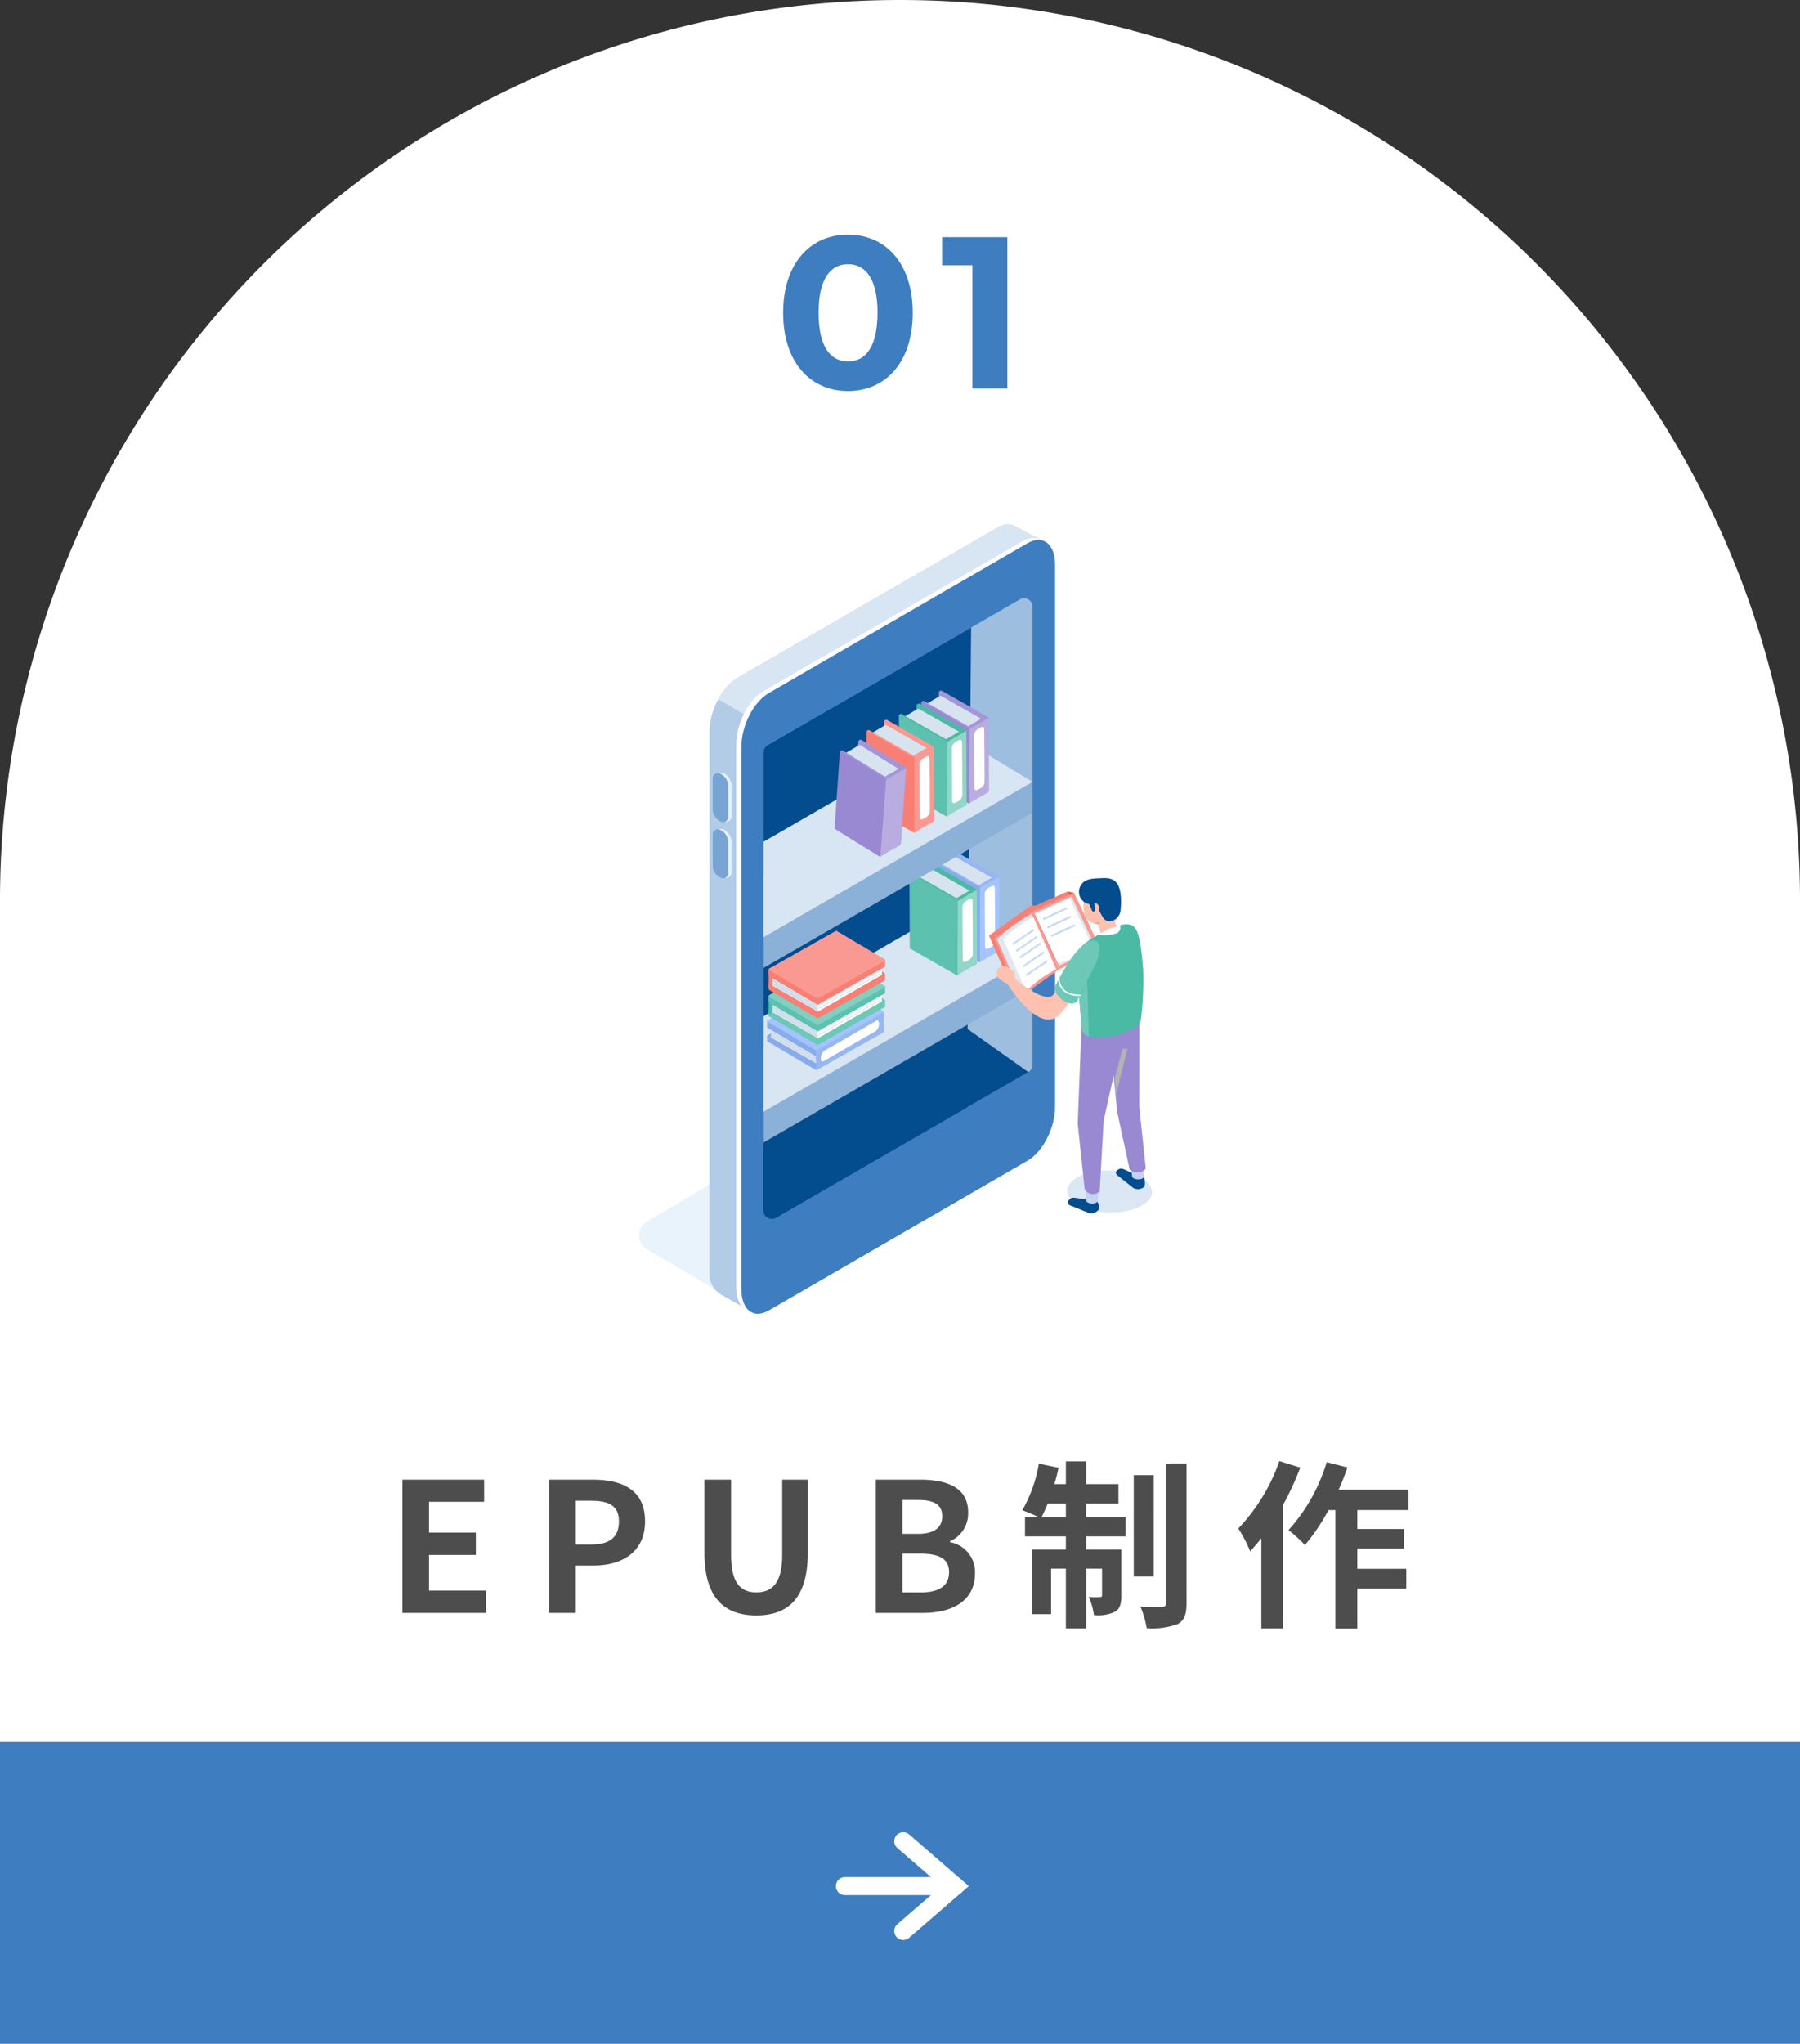
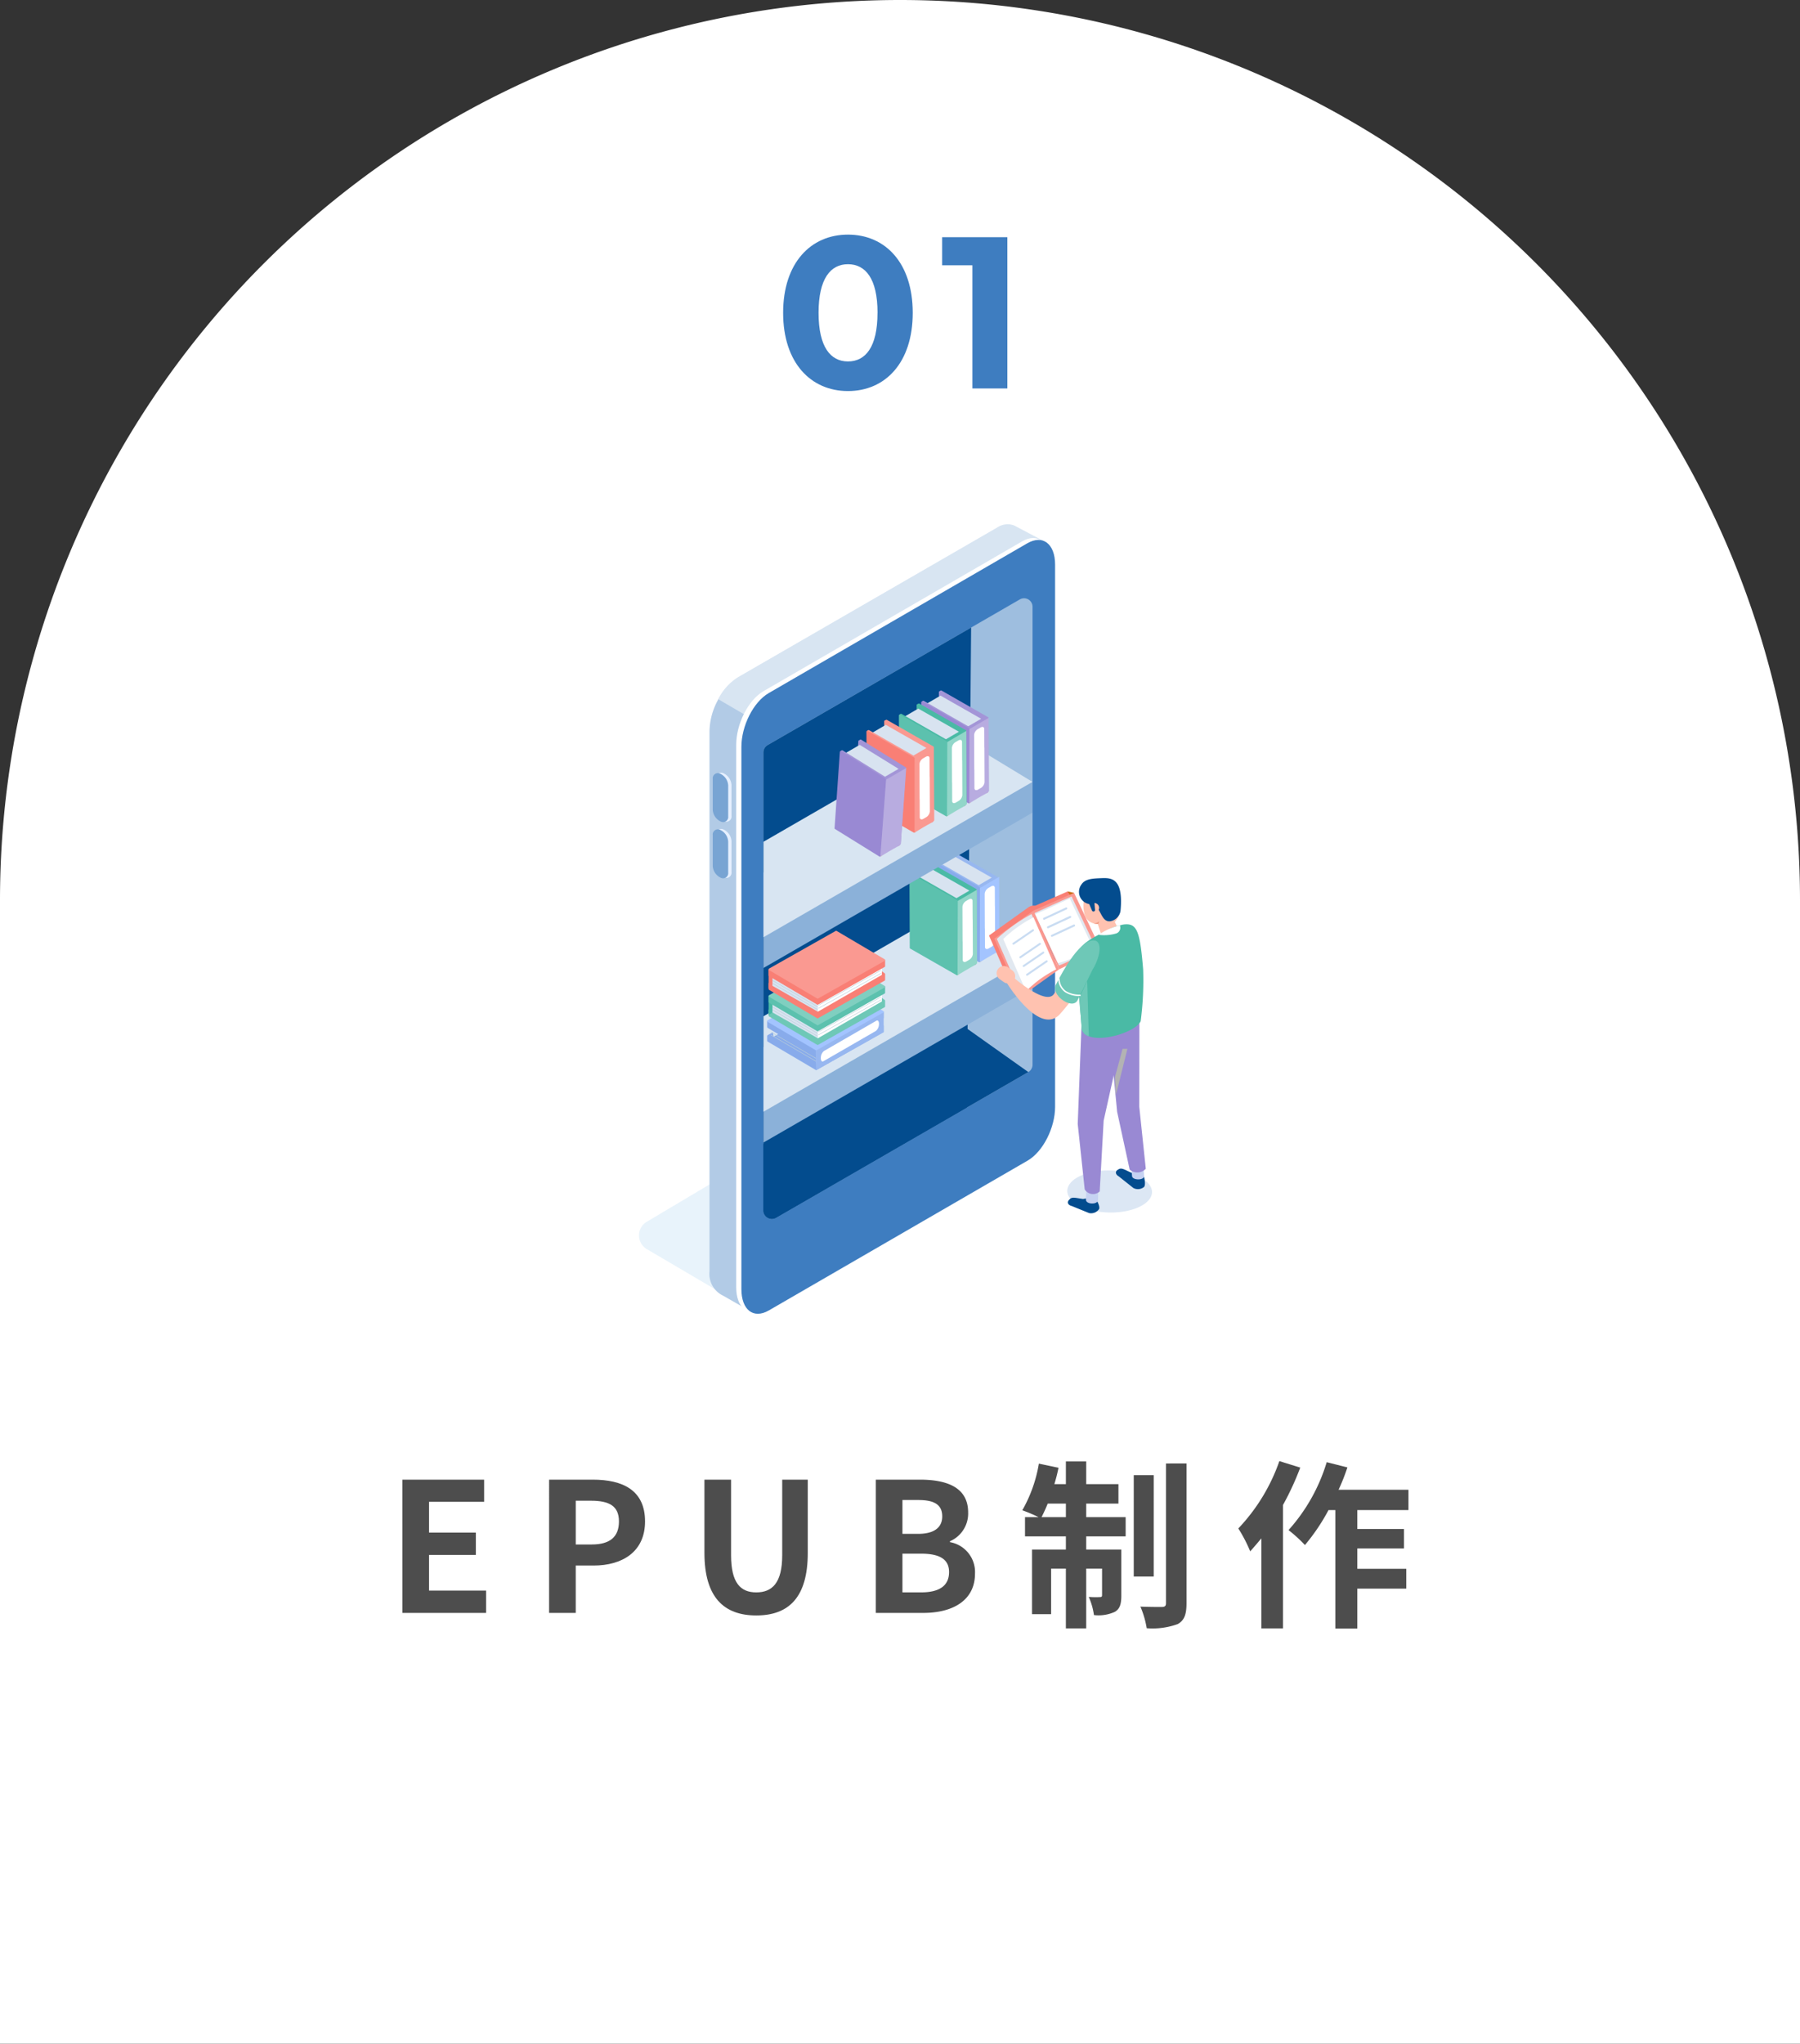
<svg xmlns="http://www.w3.org/2000/svg" width="200" height="227" viewBox="0 0 200 227">
  <rect x="0" y="0" width="200" height="227" fill="#333333" stroke="none" />
  <g id="ourservice-btn01" transform="translate(-1041 -379)">
    <path id="長方形_40" data-name="長方形 40" d="M100,0h0A100,100,0,0,1,200,100V227a0,0,0,0,1,0,0H0a0,0,0,0,1,0,0V100A100,100,0,0,1,100,0Z" transform="translate(1041 379)" fill="#fff" />
    <g id="グループ_206" data-name="グループ 206" transform="translate(891 -411.332)">
      <path id="パス_809" data-name="パス 809" d="M194.711,954.687h9.082v2.46h-6.121v3.421h5.2v2.481h-5.2v3.961h6.341v2.48h-9.3Z" fill="#4d4d4d" />
      <path id="パス_810" data-name="パス 810" d="M211.011,954.687h4.861c3.28,0,5.8,1.14,5.8,4.641,0,3.381-2.541,4.9-5.721,4.9h-1.98v5.261h-2.961Zm4.741,7.2c2.04,0,3.02-.861,3.02-2.561,0-1.72-1.08-2.3-3.12-2.3h-1.68v4.862Z" fill="#4d4d4d" />
      <path id="パス_811" data-name="パス 811" d="M228.271,962.829v-8.142h2.96v8.4c0,3.08,1.061,4.121,2.8,4.121,1.76,0,2.881-1.041,2.881-4.121v-8.4h2.84v8.142c0,4.921-2.1,6.941-5.721,6.941C230.431,969.77,228.271,967.75,228.271,962.829Z" fill="#4d4d4d" />
      <path id="パス_812" data-name="パス 812" d="M247.311,954.687h4.9c3.04,0,5.361.88,5.361,3.641a3.358,3.358,0,0,1-2.021,3.2v.1a3.367,3.367,0,0,1,2.781,3.5c0,2.981-2.48,4.361-5.741,4.361h-5.281Zm4.681,6.021c1.88,0,2.7-.76,2.7-1.94,0-1.3-.88-1.82-2.66-1.82h-1.761v3.76Zm.34,6.5c2.02,0,3.12-.72,3.12-2.261,0-1.44-1.08-2.04-3.12-2.04h-2.061v4.3Z" fill="#4d4d4d" />
      <path id="パス_813" data-name="パス 813" d="M270.691,958.848h4.381v2.14h-4.381v1.461h3.9v5.1c0,.92-.14,1.48-.72,1.82a4.359,4.359,0,0,1-2.32.36,7.516,7.516,0,0,0-.58-2.02,9.02,9.02,0,0,0,1.24.02c.18,0,.24-.04.24-.24v-2.921h-1.761v6.641h-2.26v-6.641h-1.64v5.061H264.67v-7.181h3.761v-1.461H263.89v-2.14h1.5a18.483,18.483,0,0,0-1.8-.76,15.621,15.621,0,0,0,1.84-5.181l2.181.46a18.64,18.64,0,0,1-.46,1.82h1.28v-2.521h2.26v2.521h3.581v2.161h-3.581Zm-2.26,0v-1.5h-2.02c-.221.56-.46,1.06-.681,1.5Zm9.762,6.6h-2.22V954.187h2.22Zm3.641-12.562V968.41c0,1.28-.26,1.92-.98,2.32a8.207,8.207,0,0,1-3.441.46,10.445,10.445,0,0,0-.7-2.4c1.02.04,2.06.04,2.4.04.321-.02.44-.1.44-.44v-15.5Z" fill="#4d4d4d" />
      <path id="パス_814" data-name="パス 814" d="M294.472,953.347a31.357,31.357,0,0,1-1.921,4.161v13.7h-2.4v-10c-.42.5-.839,1-1.24,1.441a16.261,16.261,0,0,0-1.32-2.541,20.808,20.808,0,0,0,4.561-7.482Zm6.341,4.721v2.1h5.181v2.161h-5.181v2.26h5.441v2.2h-5.441v4.441h-2.441V958.068h-.76a22.255,22.255,0,0,1-2.62,3.881,16.189,16.189,0,0,0-1.821-1.661,19.844,19.844,0,0,0,4.241-7.542l2.3.581a23.421,23.421,0,0,1-.98,2.48h7.762v2.261Z" fill="#4d4d4d" />
    </g>
    <g id="グループ_207" data-name="グループ 207" transform="translate(891 -411.332)">
      <path id="パス_815" data-name="パス 815" d="M237.015,825.08c0-5.544,3.072-8.688,7.2-8.688,4.152,0,7.2,3.144,7.2,8.688s-3.049,8.689-7.2,8.689C240.087,833.769,237.015,830.624,237.015,825.08Zm10.489,0c0-3.816-1.344-5.4-3.288-5.4-1.921,0-3.264,1.584-3.264,5.4s1.343,5.4,3.264,5.4C246.16,830.48,247.5,828.9,247.5,825.08Z" fill="#3e7dc0" />
      <path id="パス_816" data-name="パス 816" d="M261.93,816.68v16.8h-3.888V819.8h-3.361v-3.12Z" fill="#3e7dc0" />
    </g>
    <g id="グループ_209" data-name="グループ 209" transform="translate(891 -411.332)">
-       <rect id="長方形_41" data-name="長方形 41" width="200" height="33.5" transform="translate(150 983.832)" fill="#3e7dc0" />
      <g id="グループ_208" data-name="グループ 208">
        <line id="線_44" data-name="線 44" x2="12.244" transform="translate(243.878 999.832)" fill="none" stroke="#fff" stroke-linecap="round" stroke-miterlimit="10" stroke-width="2" />
        <path id="パス_817" data-name="パス 817" d="M250.358,1004.821l5.76-4.988-5.76-4.988" fill="none" stroke="#fff" stroke-linecap="round" stroke-miterlimit="10" stroke-width="2" />
      </g>
    </g>
    <g id="グループ_242" data-name="グループ 242" transform="translate(891 -411.332)">
      <g id="グループ_238" data-name="グループ 238">
        <path id="パス_818" data-name="パス 818" d="M232.209,935.162l-10.371-6.1a1.767,1.767,0,0,1,.026-3.022L261.128,902.7l3.593,14.768Z" fill="#88bdeb" opacity="0.19" style="mix-blend-mode: multiply;isolation: isolate" />
        <path id="パス_819" data-name="パス 819" d="M233.172,935.868l27.6-18.3a7.485,7.485,0,0,0,3.125-5.971V851.36c0-2.3-1.4-3.359-3.125-2.363l-28.815,16.636a7.485,7.485,0,0,0-3.125,5.971v59.95a2.677,2.677,0,0,0,1.519,2.7Z" fill="#b2cbe6" />
        <path id="パス_820" data-name="パス 820" d="M249.134,879.283s14.774,34.554,14.774,32.252l2.427-60.909-3.622-1.913a2.057,2.057,0,0,0-1.93.225l-28.815,16.636a6.132,6.132,0,0,0-2.169,2.42Z" fill="#d8e5f2" />
        <path id="パス_821" data-name="パス 821" d="M234.858,935.672,263.6,919.037c1.726-1,3.055-3.67,3.055-5.972V852.83c0-2.3-1.363-3.359-3.089-2.362L234.84,867.1c-1.726,1-3.039,3.67-3.039,5.971V933.31C231.8,935.611,233.132,936.669,234.858,935.672Z" fill="#fff" />
        <path id="パス_822" data-name="パス 822" d="M235.434,935.886l28.744-16.636c1.726-1,3.054-3.67,3.054-5.971V853.044c0-2.3-1.363-3.359-3.089-2.363l-28.727,16.636c-1.726,1-3.038,3.67-3.038,5.972v60.234C232.378,935.825,233.708,936.882,235.434,935.886Z" fill="#3e7dc0" />
        <path id="パス_823" data-name="パス 823" d="M236.231,925.592l28.025-16.18a.94.94,0,0,0,.471-.816V857.728a.942.942,0,0,0-1.413-.815l-28.025,16.18a.942.942,0,0,0-.471.816v50.867A.942.942,0,0,0,236.231,925.592Z" fill="#9ebedf" />
        <path id="パス_824" data-name="パス 824" d="M236.231,925.592l21.2-12.237.472-53.316-22.61,13.054a.942.942,0,0,0-.471.816v50.867A.942.942,0,0,0,236.231,925.592Z" fill="#034c8e" />
        <path id="パス_825" data-name="パス 825" d="M244.9,865.759l8.888-5.132a1.366,1.366,0,0,0,.567-1.083h0c0-.416-.256-.609-.567-.429l-8.888,5.132a1.361,1.361,0,0,0-.567,1.083h0C244.338,865.746,244.593,865.939,244.9,865.759Z" fill="#3e7dc0" />
        <g id="グループ_210" data-name="グループ 210">
          <path id="パス_826" data-name="パス 826" d="M239.115,911.509" fill="none" stroke="#fff" stroke-miterlimit="10" stroke-width="0.339" />
        </g>
        <g id="グループ_211" data-name="グループ 211">
          <path id="パス_827" data-name="パス 827" d="M230.421,881.522h0a.57.57,0,0,0,.857-.56v-3.43a1.527,1.527,0,0,0-.857-1.29h0a.571.571,0,0,0-.858.56v3.43A1.525,1.525,0,0,0,230.421,881.522Z" fill="#e6f0ff" />
          <path id="パス_828" data-name="パス 828" d="M230.053,881.568h0a.57.57,0,0,0,.857-.56v-3.43a1.527,1.527,0,0,0-.857-1.29h0a.571.571,0,0,0-.858.56v3.43A1.525,1.525,0,0,0,230.053,881.568Z" fill="#78a4d3" />
          <path id="パス_829" data-name="パス 829" d="M230.421,887.765h0a.57.57,0,0,0,.857-.56v-3.43a1.528,1.528,0,0,0-.857-1.29h0a.571.571,0,0,0-.858.56v3.43A1.525,1.525,0,0,0,230.421,887.765Z" fill="#e6f0ff" />
          <path id="パス_830" data-name="パス 830" d="M230.053,887.811h0a.57.57,0,0,0,.857-.56v-3.43a1.527,1.527,0,0,0-.857-1.29h0a.571.571,0,0,0-.858.56v3.43A1.525,1.525,0,0,0,230.053,887.811Z" fill="#78a4d3" />
        </g>
        <g id="グループ_236" data-name="グループ 236">
          <path id="パス_831" data-name="パス 831" d="M264.721,899.987v-3.421l-29.887,10.072v10.6Z" fill="#8bb1d9" />
          <path id="パス_832" data-name="パス 832" d="M264.721,896.566l-8.953-5.436-20.934,12.086v10.6Z" fill="#d8e5f2" />
          <g id="グループ_215" data-name="グループ 215">
            <g id="グループ_212" data-name="グループ 212">
              <path id="パス_833" data-name="パス 833" d="M235.24,905.948v-.506a.171.171,0,0,1,.09-.152l.557-.3.065.493,6.742-3.809a.1.1,0,0,1,.1,0l4.638,2.008.709.51a.106.106,0,0,1,.045.086v.618h0a.1.1,0,0,1-.047.1l-7.454,4.211-5.393-3.181a.093.093,0,0,1-.045-.072h0Z" fill="#88abeb" />
-               <path id="パス_834" data-name="パス 834" d="M240.707,908.452l-5.044-2.874.015-1.644,5.068,3.035Z" fill="#d8e3f0" />
              <line id="線_45" data-name="線 45" x2="4.984" y2="2.912" transform="translate(235.69 904.988)" fill="none" stroke="#baced8" stroke-miterlimit="10" stroke-width="0.053" />
              <line id="線_46" data-name="線 46" x2="5.06" y2="2.905" transform="translate(235.694 904.508)" fill="none" stroke="#baced8" stroke-miterlimit="10" stroke-width="0.053" />
              <line id="線_47" data-name="線 47" x2="4.984" y2="2.912" transform="translate(235.687 905.307)" fill="none" stroke="#baced8" stroke-miterlimit="10" stroke-width="0.053" />
              <path id="パス_835" data-name="パス 835" d="M240.7,908.452l7.117-4.092.014-1.455-7.115,3.93Z" fill="#fff" />
              <line id="線_48" data-name="線 48" x1="6.982" y2="3.905" transform="translate(240.754 903.508)" fill="none" stroke="#baced8" stroke-miterlimit="10" stroke-width="0.053" />
              <line id="線_49" data-name="線 49" x1="6.982" y2="3.905" transform="translate(240.751 903.847)" fill="none" stroke="#baced8" stroke-miterlimit="10" stroke-width="0.053" />
              <line id="線_50" data-name="線 50" x1="6.982" y2="3.905" transform="translate(240.748 904.186)" fill="none" stroke="#baced8" stroke-miterlimit="10" stroke-width="0.053" />
              <path id="パス_836" data-name="パス 836" d="M235.24,904.428v-.689h.712v.222l6.742-3.809a.1.1,0,0,1,.1,0l4.321,2.55h1.071v.672h0a.1.1,0,0,1-.047.1l-7.4,4.183a.1.1,0,0,1-.1,0l-5.343-3.152a.093.093,0,0,1-.045-.072h0Z" fill="#88abeb" />
              <path id="パス_837" data-name="パス 837" d="M248.185,902.7l0,2.285-7.507,4.221-.048-2.223Z" fill="#97b7f0" />
              <path id="パス_838" data-name="パス 838" d="M240.632,906.985l-5.343-3.152a.1.1,0,0,1,0-.172l7.405-4.183a.1.1,0,0,1,.1,0l5.343,3.152a.1.1,0,0,1,0,.172l-7.4,4.183A.1.1,0,0,1,240.632,906.985Z" fill="#a3c4ff" />
            </g>
            <g id="グループ_213" data-name="グループ 213">
              <path id="パス_839" data-name="パス 839" d="M235.4,903.158v-.688h.712v.221l6.742-3.808a.1.1,0,0,1,.1,0l4.638,2.008.709.509a.107.107,0,0,1,.045.087v.618h0a.1.1,0,0,1-.047.1l-7.454,4.211-5.393-3.181a.1.1,0,0,1-.045-.072h0Z" fill="#6ec8b7" />
              <path id="パス_840" data-name="パス 840" d="M235.4,903.074l7.445-4.719.014-1.455-7.458,4.084Z" fill="#4abaa5" />
              <path id="パス_841" data-name="パス 841" d="M240.871,905.662l-5.044-2.874.015-1.644,5.068,3.035Z" fill="#d8e3f0" />
              <line id="線_51" data-name="線 51" x2="4.984" y2="2.912" transform="translate(235.854 902.198)" fill="none" stroke="#baced8" stroke-miterlimit="10" stroke-width="0.053" />
              <line id="線_52" data-name="線 52" x2="5.06" y2="2.905" transform="translate(235.858 901.719)" fill="none" stroke="#baced8" stroke-miterlimit="10" stroke-width="0.053" />
              <line id="線_53" data-name="線 53" x2="4.984" y2="2.912" transform="translate(235.851 902.518)" fill="none" stroke="#baced8" stroke-miterlimit="10" stroke-width="0.053" />
              <path id="パス_842" data-name="パス 842" d="M240.868,905.662l7.117-4.092.014-1.455-7.115,3.93Z" fill="#fff" />
              <line id="線_54" data-name="線 54" x1="6.982" y2="3.905" transform="translate(240.918 900.719)" fill="none" stroke="#baced8" stroke-miterlimit="10" stroke-width="0.053" />
              <line id="線_55" data-name="線 55" x1="6.982" y2="3.905" transform="translate(240.915 901.058)" fill="none" stroke="#baced8" stroke-miterlimit="10" stroke-width="0.053" />
              <line id="線_56" data-name="線 56" x1="6.982" y2="3.905" transform="translate(240.912 901.397)" fill="none" stroke="#baced8" stroke-miterlimit="10" stroke-width="0.053" />
              <path id="パス_843" data-name="パス 843" d="M235.4,901.638v-.688h.712v.221l6.742-3.808a.1.1,0,0,1,.1,0l4.321,2.549h1.071v.673h0a.1.1,0,0,1-.047.1l-7.4,4.183a.1.1,0,0,1-.1,0l-5.343-3.152a.1.1,0,0,1-.045-.072h0Z" fill="#5cc1ae" />
              <path id="パス_844" data-name="パス 844" d="M240.8,904.2l-5.343-3.152a.1.1,0,0,1,0-.172l7.4-4.183a.1.1,0,0,1,.1,0l5.343,3.152a.1.1,0,0,1,0,.172l-7.4,4.183A.1.1,0,0,1,240.8,904.2Z" fill="#80cfc0" />
              <path id="パス_845" data-name="パス 845" d="M244.292,900.111l-2.233-1.318c-.1-.057-.084-.156.029-.22l1.041-.588a.426.426,0,0,1,.382-.012l2.233,1.318c.1.057.084.156-.029.22l-1.041.588A.426.426,0,0,1,244.292,900.111Z" fill="#fff" />
              <path id="パス_846" data-name="パス 846" d="M245.085,899.183l-1.68-.97a.259.259,0,0,0-.231-.009l-.017.01c-.059.034-.051.094.017.133l1.68.97a.259.259,0,0,0,.231.01l.017-.01C245.161,899.283,245.153,899.223,245.085,899.183Z" fill="#fa9991" />
              <path id="パス_847" data-name="パス 847" d="M244.6,899.5l-1.68-.97a.259.259,0,0,0-.231-.01l-.017.01c-.059.034-.052.094.016.134l1.681.97a.259.259,0,0,0,.231.009l.016-.01C244.675,899.6,244.668,899.537,244.6,899.5Z" fill="#fa9991" />
            </g>
            <g id="グループ_214" data-name="グループ 214">
              <path id="パス_848" data-name="パス 848" d="M235.4,900.205v-.689h.712v.222l6.742-3.809a.1.1,0,0,1,.1,0l4.638,2.008.709.51a.106.106,0,0,1,.045.086v.618h0a.1.1,0,0,1-.047.1l-7.454,4.211-5.393-3.181a.093.093,0,0,1-.045-.071h0Z" fill="#f97f75" />
              <path id="パス_849" data-name="パス 849" d="M235.4,900.121l7.445-4.719.014-1.455-7.458,4.084Z" fill="#f97f75" />
              <path id="パス_850" data-name="パス 850" d="M240.871,902.709l-5.044-2.874.015-1.644,5.068,3.035Z" fill="#d8e3f0" />
              <line id="線_57" data-name="線 57" x2="4.984" y2="2.912" transform="translate(235.854 899.245)" fill="none" stroke="#baced8" stroke-miterlimit="10" stroke-width="0.053" />
              <line id="線_58" data-name="線 58" x2="5.06" y2="2.905" transform="translate(235.858 898.765)" fill="none" stroke="#baced8" stroke-miterlimit="10" stroke-width="0.053" />
              <line id="線_59" data-name="線 59" x2="4.984" y2="2.912" transform="translate(235.851 899.565)" fill="none" stroke="#baced8" stroke-miterlimit="10" stroke-width="0.053" />
              <path id="パス_851" data-name="パス 851" d="M240.868,902.709l7.117-4.092.014-1.455-7.115,3.93Z" fill="#fff" />
              <line id="線_60" data-name="線 60" x1="6.982" y2="3.905" transform="translate(240.918 897.765)" fill="none" stroke="#baced8" stroke-miterlimit="10" stroke-width="0.053" />
              <line id="線_61" data-name="線 61" x1="6.982" y2="3.905" transform="translate(240.915 898.104)" fill="none" stroke="#baced8" stroke-miterlimit="10" stroke-width="0.053" />
              <line id="線_62" data-name="線 62" x1="6.982" y2="3.905" transform="translate(240.912 898.444)" fill="none" stroke="#baced8" stroke-miterlimit="10" stroke-width="0.053" />
              <path id="パス_852" data-name="パス 852" d="M235.4,898.685V898h.712v.222l6.742-3.809a.1.1,0,0,1,.1,0l4.321,2.55h1.071v.672h0a.1.1,0,0,1-.047.1l-7.4,4.183a.1.1,0,0,1-.1,0l-5.343-3.152a.093.093,0,0,1-.045-.071h0Z" fill="#f97f75" />
              <path id="パス_853" data-name="パス 853" d="M240.8,901.242l-5.343-3.152a.1.1,0,0,1,0-.172l7.4-4.183a.1.1,0,0,1,.1,0l5.343,3.152a.1.1,0,0,1,0,.172l-7.4,4.183A.1.1,0,0,1,240.8,901.242Z" fill="#fa9991" />
            </g>
            <path id="パス_854" data-name="パス 854" d="M241.49,908.212l5.834-3.369a1,1,0,0,0,.339-.747h0c.014-.312-.114-.486-.286-.387l-5.835,3.369a1,1,0,0,0-.338.747h0C241.19,908.137,241.318,908.311,241.49,908.212Z" fill="#fff" />
          </g>
          <g id="グループ_222" data-name="グループ 222">
            <g id="グループ_218" data-name="グループ 218">
              <g id="グループ_216" data-name="グループ 216">
-                 <path id="パス_855" data-name="パス 855" d="M260.957,887.644l-5.171-2.957a.1.1,0,0,0-.143.083l.034,8.167a.094.094,0,0,0,.048.082l5.171,2.957c.064.037-.306-.529.143-.083l-.034-8.167A.094.094,0,0,0,260.957,887.644Z" fill="#97b7f0" />
                <rect id="長方形_42" data-name="長方形 42" width="0.209" height="0.209" transform="translate(255.524 884.784) rotate(-30.238)" fill="#a297f7" />
                <rect id="長方形_43" data-name="長方形 43" width="0.189" height="0.189" transform="translate(260.676 895.923) rotate(-30.238)" fill="#dd4078" />
              </g>
              <path id="パス_856" data-name="パス 856" d="M260.806,887.732l-5.171-2.957a.1.1,0,0,0-.143.083l.034,8.167a.094.094,0,0,0,.048.082l5.171,2.957a.138.138,0,0,1,.143-.083l-.034-8.167A.094.094,0,0,0,260.806,887.732Z" fill="#97b7f0" />
              <path id="パス_857" data-name="パス 857" d="M253.956,886.247l.354-.206,1.011-.589.354-.206,4.512,2.571-.354.206-1.011.589-.353.206Z" fill="#d8e3f0" />
              <g id="グループ_217" data-name="グループ 217">
                <path id="パス_858" data-name="パス 858" d="M258.987,888.792l-5.171-2.957a.1.1,0,0,0-.143.083l.034,8.167a.1.1,0,0,0,.048.082l5.172,2.958c0-.083.049-.174.142-.084l-.034-8.166A.1.1,0,0,0,258.987,888.792Z" fill="#97b7f0" />
                <rect id="長方形_44" data-name="長方形 44" width="0.185" height="0.209" transform="translate(253.56 885.929) rotate(-30.238)" fill="#a297f7" />
                <rect id="長方形_45" data-name="長方形 45" width="0.139" height="0.209" transform="translate(258.79 897.018) rotate(-30.238)" fill="#dea749" />
              </g>
              <path id="パス_859" data-name="パス 859" d="M258.836,888.88l-5.171-2.957a.1.1,0,0,0-.143.083l.034,8.167a.1.1,0,0,0,.048.083l5.172,2.957a.1.1,0,0,0,.142-.084l-.034-8.166A.1.1,0,0,0,258.836,888.88Z" fill="#88abeb" />
              <path id="パス_860" data-name="パス 860" d="M258.892,888.965l.763-.445.6-.35.763-.445.02,8.119c0,.083-.106.168-.178.208l-.633.351-.444.259-.914.551Z" fill="#a3c4ff" />
            </g>
            <g id="グループ_221" data-name="グループ 221">
              <g id="グループ_219" data-name="グループ 219">
                <path id="パス_861" data-name="パス 861" d="M253.156,886.406l.014-.008.033,7.981a.1.1,0,0,0,.048.082l5.172,2.957c.064.037-.307-.529.143-.083l-.034-8.167a.1.1,0,0,0-.048-.082l-5.172-2.957a.088.088,0,0,0-.079,0l0,0-.18.105Z" fill="#4abaa5" />
                <rect id="長方形_46" data-name="長方形 46" width="0.189" height="0.189" transform="matrix(0.864, -0.504, 0.504, 0.864, 258.202, 897.365)" fill="#dd4078" />
              </g>
              <path id="パス_862" data-name="パス 862" d="M258.333,889.174l-5.172-2.957a.1.1,0,0,0-.143.083l.034,8.167a.1.1,0,0,0,.048.082l5.172,2.957a.136.136,0,0,1,.142-.083l-.033-8.167A.1.1,0,0,0,258.333,889.174Z" fill="#4abaa5" />
              <path id="パス_863" data-name="パス 863" d="M251.483,887.689l.354-.206,1.011-.589.353-.206,4.512,2.571-.354.206-1.011.589-.353.206Z" fill="#d8e3f0" />
              <g id="グループ_220" data-name="グループ 220">
                <path id="パス_864" data-name="パス 864" d="M256.514,890.234l-5.172-2.957a.1.1,0,0,0-.142.083l.034,8.167a.094.094,0,0,0,.048.082l5.171,2.957c0-.082.049-.173.143-.083l-.034-8.167A.1.1,0,0,0,256.514,890.234Z" fill="#4abaa5" />
                <rect id="長方形_47" data-name="長方形 47" width="0.185" height="0.209" transform="translate(251.086 887.371) rotate(-30.238)" fill="#e655be" />
                <rect id="長方形_48" data-name="長方形 48" width="0.139" height="0.209" transform="translate(256.316 898.46) rotate(-30.238)" fill="#dea749" />
              </g>
              <path id="パス_865" data-name="パス 865" d="M256.363,890.322l-5.172-2.957a.1.1,0,0,0-.142.083l.034,8.167a.094.094,0,0,0,.048.082l5.171,2.958a.1.1,0,0,0,.143-.084l-.034-8.166A.1.1,0,0,0,256.363,890.322Z" fill="#5cc1ae" />
              <path id="パス_866" data-name="パス 866" d="M256.419,890.407l.762-.445.6-.351.763-.444.019,8.119c0,.083-.105.168-.178.208l-.633.351-.444.259-.914.551Z" fill="#92d6c9" />
              <path id="パス_867" data-name="パス 867" d="M256.936,891.06l.007,1.793c0,.008,0,.017,0,.025l.008,1.975a.307.307,0,0,0,.009.077v.026c0,.008,0,.017,0,.025l.008,1.974c0,.224.184.3.408.171l.318-.186a.849.849,0,0,0,.4-.644l-.008-1.792a.259.259,0,0,0,0-.026l-.009-1.974a.32.32,0,0,0-.009-.078V892.4a.228.228,0,0,0,0-.026l-.009-1.974c0-.224-.184-.3-.407-.17l-.319.185A.848.848,0,0,0,256.936,891.06Z" fill="#fff" />
              <path id="パス_868" data-name="パス 868" d="M259.416,891.412a.219.219,0,0,0,0,.025l.008,1.975a.44.44,0,0,0,.009.077v.026c0,.008,0,.017,0,.025l.008,1.974c0,.224.185.3.408.171l.318-.186a.846.846,0,0,0,.4-.644l-.007-1.793c0-.008,0-.017,0-.025l-.008-1.974a.373.373,0,0,0-.009-.078v-.025c0-.009,0-.018,0-.026l-.008-1.974c0-.224-.185-.3-.408-.17l-.318.185a.846.846,0,0,0-.4.644" fill="#fff" />
            </g>
          </g>
          <path id="パス_869" data-name="パス 869" d="M264.721,880.6v-3.421l-29.887,10.072v10.6Z" fill="#8bb1d9" />
          <path id="パス_870" data-name="パス 870" d="M264.721,877.182l-8.953-5.436-20.934,12.086v10.6Z" fill="#d8e5f2" />
          <g id="グループ_229" data-name="グループ 229">
            <g id="グループ_225" data-name="グループ 225">
              <g id="グループ_223" data-name="グループ 223">
                <path id="パス_871" data-name="パス 871" d="M259.787,869.994l-5.171-2.957a.1.1,0,0,0-.143.083l.034,8.167a.1.1,0,0,0,.048.083l5.171,2.957c.064.036-.307-.529.143-.084l-.034-8.166A.1.1,0,0,0,259.787,869.994Z" fill="#a395d7" />
                <rect id="長方形_49" data-name="長方形 49" width="0.209" height="0.209" transform="translate(254.354 867.134) rotate(-30.238)" fill="#a395d7" />
                <rect id="長方形_50" data-name="長方形 50" width="0.189" height="0.189" transform="matrix(0.864, -0.504, 0.504, 0.864, 259.506, 878.273)" fill="#dd4078" />
              </g>
              <path id="パス_872" data-name="パス 872" d="M259.636,870.082l-5.171-2.957a.1.1,0,0,0-.143.083l.034,8.167a.1.1,0,0,0,.048.083l5.171,2.957a.135.135,0,0,1,.143-.083l-.034-8.167A.1.1,0,0,0,259.636,870.082Z" fill="#a395d7" />
              <path id="パス_873" data-name="パス 873" d="M252.786,868.6l.354-.206,1.011-.589.353-.206,4.512,2.571-.353.206-1.011.589-.353.206Z" fill="#d8e3f0" />
              <g id="グループ_224" data-name="グループ 224">
                <path id="パス_874" data-name="パス 874" d="M257.817,871.142l-5.171-2.957a.1.1,0,0,0-.143.083l.034,8.167a.1.1,0,0,0,.048.083l5.172,2.957c0-.083.048-.174.142-.083l-.034-8.167A.1.1,0,0,0,257.817,871.142Z" fill="#a395d7" />
                <rect id="長方形_51" data-name="長方形 51" width="0.185" height="0.209" transform="matrix(0.864, -0.504, 0.504, 0.864, 252.39, 868.279)" fill="#a395d7" />
                <rect id="長方形_52" data-name="長方形 52" width="0.139" height="0.209" transform="translate(257.62 879.368) rotate(-30.238)" fill="#dea749" />
              </g>
              <path id="パス_875" data-name="パス 875" d="M257.666,871.231l-5.171-2.958a.1.1,0,0,0-.143.084l.034,8.166a.1.1,0,0,0,.048.083l5.171,2.957a.1.1,0,0,0,.143-.083l-.034-8.167A.092.092,0,0,0,257.666,871.231Z" fill="#9989d3" />
              <path id="パス_876" data-name="パス 876" d="M257.722,871.315l.763-.445.6-.35.763-.445.02,8.119c0,.084-.106.168-.178.209l-.633.35-.444.259-.915.551Z" fill="#b8ace0" />
            </g>
            <g id="グループ_228" data-name="グループ 228">
              <g id="グループ_226" data-name="グループ 226">
                <path id="パス_877" data-name="パス 877" d="M251.986,868.756l.014-.008.033,7.981a.1.1,0,0,0,.048.082l5.172,2.958c.063.036-.307-.53.142-.084l-.033-8.166a.1.1,0,0,0-.048-.083l-5.172-2.957a.092.092,0,0,0-.079,0l0,0-.181.1Z" fill="#4abaa5" />
                <rect id="長方形_53" data-name="長方形 53" width="0.189" height="0.189" transform="translate(257.032 879.715) rotate(-30.238)" fill="#dd4078" />
              </g>
              <path id="パス_878" data-name="パス 878" d="M257.162,871.524l-5.171-2.957a.1.1,0,0,0-.143.083l.034,8.167a.1.1,0,0,0,.048.082l5.172,2.958a.136.136,0,0,1,.142-.084l-.034-8.166A.1.1,0,0,0,257.162,871.524Z" fill="#4abaa5" />
              <path id="パス_879" data-name="パス 879" d="M250.313,870.04l.354-.206,1.011-.589.354-.206,4.512,2.571-.354.206-1.011.589-.354.206Z" fill="#d8e3f0" />
              <g id="グループ_227" data-name="グループ 227">
                <path id="パス_880" data-name="パス 880" d="M255.344,872.584l-5.172-2.957a.1.1,0,0,0-.142.083l.033,8.167a.1.1,0,0,0,.049.083l5.171,2.957c0-.083.049-.174.143-.083l-.034-8.167A.1.1,0,0,0,255.344,872.584Z" fill="#4abaa5" />
                <rect id="長方形_54" data-name="長方形 54" width="0.185" height="0.209" transform="translate(249.916 869.721) rotate(-30.238)" fill="#4abaa5" />
                <rect id="長方形_55" data-name="長方形 55" width="0.139" height="0.209" transform="matrix(0.864, -0.504, 0.504, 0.864, 255.146, 880.81)" fill="#dea749" />
              </g>
              <path id="パス_881" data-name="パス 881" d="M255.193,872.672l-5.172-2.957a.1.1,0,0,0-.142.083l.033,8.167a.1.1,0,0,0,.048.083l5.172,2.957a.1.1,0,0,0,.143-.083l-.034-8.167A.1.1,0,0,0,255.193,872.672Z" fill="#5cc1ae" />
              <path id="パス_882" data-name="パス 882" d="M255.249,872.757l.762-.445.6-.35.762-.445.02,8.119c0,.083-.106.168-.178.209l-.633.35-.444.259-.914.551Z" fill="#92d6c9" />
              <path id="パス_883" data-name="パス 883" d="M255.766,873.41l.007,1.793c0,.009,0,.017,0,.026l.008,1.974a.321.321,0,0,0,.009.078v.025c0,.008,0,.017,0,.025l.008,1.975c0,.224.184.3.408.17l.318-.185a.849.849,0,0,0,.4-.644l-.007-1.793c0-.009,0-.017,0-.026l-.008-1.974a.308.308,0,0,0-.009-.077v-.026a.211.211,0,0,0,0-.025l-.009-1.975c0-.224-.184-.3-.408-.17l-.318.185A.849.849,0,0,0,255.766,873.41Z" fill="#fff" />
              <path id="パス_884" data-name="パス 884" d="M258.245,873.762c0,.009,0,.017,0,.026l.008,1.974a.361.361,0,0,0,.009.077v.026c0,.008,0,.017,0,.025l.008,1.975c0,.224.185.3.408.17l.318-.185a.848.848,0,0,0,.4-.644l-.008-1.793a.259.259,0,0,0,0-.026l-.008-1.974a.464.464,0,0,0-.009-.078v-.025c0-.008,0-.017,0-.026l-.008-1.974c0-.224-.185-.3-.408-.17l-.318.185a.846.846,0,0,0-.4.644" fill="#fff" />
            </g>
          </g>
          <g id="グループ_232" data-name="グループ 232">
            <g id="グループ_230" data-name="グループ 230">
              <path id="パス_885" data-name="パス 885" d="M248.378,870.564l.015-.008.033,7.981a.094.094,0,0,0,.048.082l5.171,2.957c.064.037-.307-.529.143-.083l-.034-8.167a.094.094,0,0,0-.048-.082l-5.171-2.957a.091.091,0,0,0-.08,0l0,0-.18.1Z" fill="#fa9991" />
              <rect id="長方形_56" data-name="長方形 56" width="0.189" height="0.189" transform="translate(253.425 881.523) rotate(-30.238)" fill="#dd4078" />
            </g>
            <path id="パス_886" data-name="パス 886" d="M253.555,873.332l-5.171-2.957a.1.1,0,0,0-.143.083l.034,8.167a.094.094,0,0,0,.048.082l5.171,2.957a.138.138,0,0,1,.143-.083l-.034-8.167A.094.094,0,0,0,253.555,873.332Z" fill="#fa9991" />
            <path id="パス_887" data-name="パス 887" d="M246.705,871.847l.354-.206,1.011-.589.354-.206,4.512,2.571-.353.206-1.011.589-.354.206Z" fill="#d8e3f0" />
            <g id="グループ_231" data-name="グループ 231">
              <path id="パス_888" data-name="パス 888" d="M251.736,874.392l-5.171-2.957a.1.1,0,0,0-.143.083l.034,8.167a.1.1,0,0,0,.048.082l5.172,2.957c0-.082.048-.173.142-.083l-.034-8.167A.094.094,0,0,0,251.736,874.392Z" fill="#fa9991" />
              <rect id="長方形_57" data-name="長方形 57" width="0.185" height="0.209" transform="matrix(0.864, -0.504, 0.504, 0.864, 246.309, 871.529)" fill="#fa9991" />
              <rect id="長方形_58" data-name="長方形 58" width="0.139" height="0.209" transform="translate(251.539 882.618) rotate(-30.238)" fill="#dea749" />
            </g>
            <path id="パス_889" data-name="パス 889" d="M251.585,874.48l-5.171-2.957a.1.1,0,0,0-.143.083l.034,8.167a.094.094,0,0,0,.048.082l5.171,2.958a.1.1,0,0,0,.143-.084l-.034-8.166A.094.094,0,0,0,251.585,874.48Z" fill="#f97f75" />
            <path id="パス_890" data-name="パス 890" d="M251.641,874.565l.763-.445.6-.351.763-.444.02,8.119c0,.083-.106.168-.178.208l-.633.351-.444.259-.915.551Z" fill="#fa9991" />
            <path id="パス_891" data-name="パス 891" d="M252.158,875.218l.008,1.793a.212.212,0,0,0,0,.025l.009,1.975a.307.307,0,0,0,.009.077v.026a.211.211,0,0,0,0,.025l.008,1.975c0,.224.185.3.408.17l.319-.185a.851.851,0,0,0,.4-.645l-.007-1.792c0-.009,0-.018,0-.026l-.008-1.974a.321.321,0,0,0-.009-.078v-.025c0-.009,0-.017,0-.026l-.008-1.974c0-.224-.185-.3-.408-.17l-.318.185A.846.846,0,0,0,252.158,875.218Z" fill="#fff" />
          </g>
          <g id="グループ_235" data-name="グループ 235">
            <g id="グループ_233" data-name="グループ 233">
              <path id="パス_892" data-name="パス 892" d="M250.626,875.556l-4.947-3.066a.1.1,0,0,0-.149.087l-.586,8.467a.09.09,0,0,0,.041.085l4.947,3.066c.061.038-.266-.549.149-.086l.587-8.467A.094.094,0,0,0,250.626,875.556Z" fill="#a395d7" />
              <path id="パス_893" data-name="パス 893" d="M245.69,872.669l-.091-.187-.188.109.091.187Z" fill="#a395d7" />
              <path id="パス_894" data-name="パス 894" d="M249.969,884.21l-.083-.169-.17.1.083.169Z" fill="#dd4078" />
            </g>
            <path id="パス_895" data-name="パス 895" d="M250.468,875.648l-4.947-3.066a.1.1,0,0,0-.149.086l-.586,8.467a.089.089,0,0,0,.042.085l4.947,3.066a.147.147,0,0,1,.149-.086l.586-8.467A.092.092,0,0,0,250.468,875.648Z" fill="#a395d7" />
            <path id="パス_896" data-name="パス 896" d="M243.731,874.108l.369-.214,1.055-.611.369-.214,4.317,2.665-.369.214-1.055.611-.369.214Z" fill="#d8e3f0" />
            <g id="グループ_234" data-name="グループ 234">
              <path id="パス_897" data-name="パス 897" d="M248.569,876.747l-4.947-3.066a.1.1,0,0,0-.149.086l-.586,8.467a.09.09,0,0,0,.041.085l4.947,3.066c0-.085.062-.179.149-.086l.587-8.467A.092.092,0,0,0,248.569,876.747Z" fill="#a395d7" />
              <path id="パス_898" data-name="パス 898" d="M243.618,873.868l-.091-.187-.167.1.091.187Z" fill="#a395d7" />
              <path id="パス_899" data-name="パス 899" d="M247.963,885.389l-.091-.187-.125.073.091.187Z" fill="#dea749" />
            </g>
            <path id="パス_900" data-name="パス 900" d="M248.411,876.838l-4.947-3.066a.1.1,0,0,0-.149.086l-.586,8.467a.09.09,0,0,0,.042.086l4.946,3.066a.1.1,0,0,0,.15-.087l.586-8.467A.092.092,0,0,0,248.411,876.838Z" fill="#9989d3" />
            <path id="パス_901" data-name="パス 901" d="M248.461,876.925l.8-.46.628-.364.8-.461-.6,8.418c-.006.086-.119.174-.194.216l-.66.363-.463.269-.957.571Z" fill="#b8ace0" />
          </g>
        </g>
        <path id="パス_902" data-name="パス 902" d="M264.256,909.412l-28.025,16.18a.942.942,0,0,1-1.413-.816v-7.363l22.447-12.96Z" fill="#034c8e" />
        <g id="グループ_237" data-name="グループ 237">
          <path id="パス_903" data-name="パス 903" d="M244.234,918.1" fill="none" stroke="#fff" stroke-miterlimit="10" stroke-width="0.336" />
        </g>
      </g>
      <g id="グループ_241" data-name="グループ 241">
        <g id="グループ_240" data-name="グループ 240">
          <path id="パス_904" data-name="パス 904" d="M268.635,889.347l.708.163-6.016,11.6-.594-.339,5.012-8.821Z" fill="#cc6f18" />
          <path id="パス_905" data-name="パス 905" d="M264.238,891.134a1.031,1.031,0,0,1,.881-.175c.541.125,1.861,3.15,1.861,3.15a17.671,17.671,0,0,1-2.258.333C264.713,894.344,264.238,891.134,264.238,891.134Z" fill="#f97f75" />
          <path id="パス_906" data-name="パス 906" d="M262.734,900.77l4.351-3.113-2.847-6.523-4.351,3.113Z" fill="#f97f75" />
          <path id="パス_907" data-name="パス 907" d="M267.885,897.149l4.186-1.855-3.435-5.948-3.636,1.6Z" fill="#f97f75" />
          <path id="パス_908" data-name="パス 908" d="M263.328,901.109,267.679,898l-2.846-6.523-4.351,3.112Z" fill="#fa9991" />
          <path id="パス_909" data-name="パス 909" d="M263.282,900.4l.709.01,3.146-2.768-2.522-5.778a19.562,19.562,0,0,0-3.855,2.757Z" fill="#e1e8f0" />
          <path id="パス_910" data-name="パス 910" d="M267.679,898l4.63-2.2-2.965-6.289-4.512,1.963Z" fill="#fa9991" />
          <path id="パス_911" data-name="パス 911" d="M264.947,891.754c1.14-.509,2.532-1.185,4.12-1.847l.151.32,0,0,2.557,5.424c-1.671.7-2.994,1.53-4.116,1.925l-.15-.321-.005,0Z" fill="#e1e8f0" />
          <path id="パス_912" data-name="パス 912" d="M261.469,894.634a14.381,14.381,0,0,1,3.366-2.407l2.521,5.778a13.57,13.57,0,0,0-3.365,2.408Z" fill="#fff" />
          <path id="パス_913" data-name="パス 913" d="M265.017,891.869c1.208-.448,2.483-1.142,3.853-1.727l.141.3h0l2.391,5.072a11.852,11.852,0,0,1-3.85,1.8l-.14-.3,0,0Z" fill="#fff" />
          <line id="線_63" data-name="線 63" x1="2.181" y2="1.493" transform="translate(262.601 893.661)" fill="none" stroke="#c9dcf2" stroke-linecap="round" stroke-linejoin="round" stroke-width="0.216" />
-           <line id="線_64" data-name="線 64" x1="2.181" y2="1.493" transform="translate(262.984 894.416)" fill="none" stroke="#c9dcf2" stroke-linecap="round" stroke-linejoin="round" stroke-width="0.216" />
          <line id="線_65" data-name="線 65" x1="2.181" y2="1.493" transform="translate(263.367 895.17)" fill="none" stroke="#c9dcf2" stroke-linecap="round" stroke-linejoin="round" stroke-width="0.216" />
          <line id="線_66" data-name="線 66" x1="2.181" y2="1.493" transform="translate(263.742 896.14)" fill="none" stroke="#c9dcf2" stroke-linecap="round" stroke-linejoin="round" stroke-width="0.216" />
          <line id="線_67" data-name="線 67" x1="2.181" y2="1.493" transform="translate(264.116 897.109)" fill="none" stroke="#c9dcf2" stroke-linecap="round" stroke-linejoin="round" stroke-width="0.216" />
          <g id="グループ_239" data-name="グループ 239">
            <line id="線_68" data-name="線 68" x1="2.465" y2="1.146" transform="translate(266.009 891.237)" fill="none" stroke="#c9dcf2" stroke-linecap="round" stroke-linejoin="round" stroke-width="0.227" />
            <line id="線_69" data-name="線 69" x1="2.465" y2="1.146" transform="translate(266.444 892.184)" fill="none" stroke="#c9dcf2" stroke-linecap="round" stroke-linejoin="round" stroke-width="0.227" />
            <line id="線_70" data-name="線 70" x1="2.465" y2="1.146" transform="translate(266.879 893.132)" fill="none" stroke="#c9dcf2" stroke-linecap="round" stroke-linejoin="round" stroke-width="0.227" />
          </g>
        </g>
        <ellipse id="楕円形_14" data-name="楕円形 14" cx="2.338" cy="4.707" rx="2.338" ry="4.707" transform="matrix(0.018, -1, 1, 0.018, 268.546, 924.929)" fill="#a8c4e5" opacity="0.4" style="mix-blend-mode: multiply;isolation: isolate" />
        <path id="パス_914" data-name="パス 914" d="M276.817,920.74l-1.1-.138c-.738-.334-1.083-.586-1.412-.4l-.093.054c-.328.19-.287.524.093.743l1.621,1.288a1.069,1.069,0,0,0,1.193-.116s.181-.164.052-.853C277.1,920.93,277.121,920.915,276.817,920.74Z" fill="#034c8e" />
        <path id="パス_915" data-name="パス 915" d="M271.429,923.335l-1.1.176c-.8-.114-1.2-.258-1.465.016l-.075.078c-.262.274-.128.584.3.688l1.917.781a1.07,1.07,0,0,0,1.113-.446s.128-.208-.19-.833C271.749,923.439,271.77,923.418,271.429,923.335Z" fill="#034c8e" />
        <path id="パス_916" data-name="パス 916" d="M270.662,923.584c-.015.551,1.327.587,1.341.035l.048-1.792-1.342-.036Z" fill="#c6d2f2" />
        <path id="パス_917" data-name="パス 917" d="M270.523,922.446a1.084,1.084,0,0,0,1.667.223l.439-7.863,2.389-10.729-4.842-.13-.43,11.233Z" fill="#9989d3" />
        <path id="パス_918" data-name="パス 918" d="M275.779,920.959c.031.5,1.373.5,1.343,0l-.1-1.624H275.68Z" fill="#c6d2f2" />
        <path id="パス_919" data-name="パス 919" d="M275.516,920.238a1.284,1.284,0,0,0,1.794-.082l-.724-6.885.013-9.292-3.373.5.9,9.348Z" fill="#9989d3" />
        <path id="パス_920" data-name="パス 920" d="M271.971,891.966c.332,1.159,1.194,1.486,1.925.729s.618-2.269.285-3.428-.759-1.527-1.49-.77A3.932,3.932,0,0,0,271.971,891.966Z" fill="#ffc2b0" />
        <path id="パス_921" data-name="パス 921" d="M270.512,891.906a1.391,1.391,0,0,0,2.381.57,3.935,3.935,0,0,0,.344-3.527c-.456-1.117-1.347-1.348-1.993-.518A3.916,3.916,0,0,0,270.512,891.906Z" fill="#ffc2b0" />
        <path id="パス_922" data-name="パス 922" d="M273.876,894.808l.114-.056a.784.784,0,0,0,.355-1.047l-1.074-2.174a.784.784,0,0,0-1.047-.355l-.114.056a.785.785,0,0,0-.355,1.047l.725,2.241C272.67,894.906,273.49,895,273.876,894.808Z" fill="#ffc2b0" />
        <path id="パス_923" data-name="パス 923" d="M274.5,891.53a1.385,1.385,0,0,1-1.134,1.13c-1.116.138-1.013-1.8-2.137-1.886a1.377,1.377,0,0,1-1.068-2.2c.417-.628,1.234-.662,2.242-.7C273.473,887.834,274.857,887.854,274.5,891.53Z" fill="#034c8e" />
        <path id="パス_924" data-name="パス 924" d="M271.1,891.368a.531.531,0,1,0,.291-.692A.53.53,0,0,0,271.1,891.368Z" fill="#ffc2b0" />
        <path id="パス_925" data-name="パス 925" d="M276.741,903.769a34.741,34.741,0,0,0,.274-5.779c-.364-4.392-.706-5.189-2.275-4.953l-.618.164a4.291,4.291,0,0,0-.859.332c-2.893,1.491-3.666,1.95-3.539,3.68-.013,2.848.407,6.043.467,7.444C270.787,906.627,276.079,905.178,276.741,903.769Z" fill="#4abaa5" />
        <path id="パス_926" data-name="パス 926" d="M272.043,892.951l.094-.3a.8.8,0,0,1-.628.238A1.021,1.021,0,0,0,272.043,892.951Z" fill="#f09a82" />
        <path id="パス_927" data-name="パス 927" d="M272.056,895.933a22.574,22.574,0,0,1-4.187,6.931c-2.26,2.753-5.969-3.307-5.969-3.307l.7-.667s3.557,3.133,4.484,1.88C268.129,899.358,269.122,894.64,272.056,895.933Z" fill="#ffc2b0" />
        <path id="パス_928" data-name="パス 928" d="M271.391,898.045l-1.68,3.423c-.593,1.08-3.148-.677-2.319-1.893.053-.077,2.039-4.247,3.762-4.737C272.554,894.44,272.4,896.4,271.391,898.045Z" fill="#6ec8b7" />
        <path id="パス_929" data-name="パス 929" d="M261.073,899.089l.467.331a.8.8,0,0,0,1.115-.19h0a.8.8,0,0,0-.19-1.115l-.467-.332a.8.8,0,0,0-1.116.191h0A.8.8,0,0,0,261.073,899.089Z" fill="#ffc2b0" />
        <path id="パス_930" data-name="パス 930" d="M269.938,901.144l.861-1.835.18,6.126a1.129,1.129,0,0,1-.788-.778Z" fill="#6ec8b7" />
        <path id="パス_931" data-name="パス 931" d="M274.425,893.121a.669.669,0,0,1-.455.911,4.743,4.743,0,0,1-1.914.134A7.092,7.092,0,0,1,274.425,893.121Z" fill="#fff" />
        <path id="パス_932" data-name="パス 932" d="M273.875,910l.856-3.167h.537l-1.28,5.137Z" fill="#b3b3b3" style="mix-blend-mode: multiply;isolation: isolate" />
        <path id="パス_933" data-name="パス 933" d="M270,900.887a2.866,2.866,0,0,1-1.627-.419,1.8,1.8,0,0,1-.715-1.4" fill="none" stroke="#fff" stroke-linecap="round" stroke-linejoin="round" stroke-width="0.157" />
        <path id="パス_934" data-name="パス 934" d="M271.534,891.576h0a.178.178,0,0,0,.133-.212l-.1-1.165c-.022-.095-.237.047-.332.068h0c-.1.022-.385.037-.363.132l.451,1.044A.178.178,0,0,0,271.534,891.576Z" fill="#034c8e" />
      </g>
    </g>
  </g>
</svg>